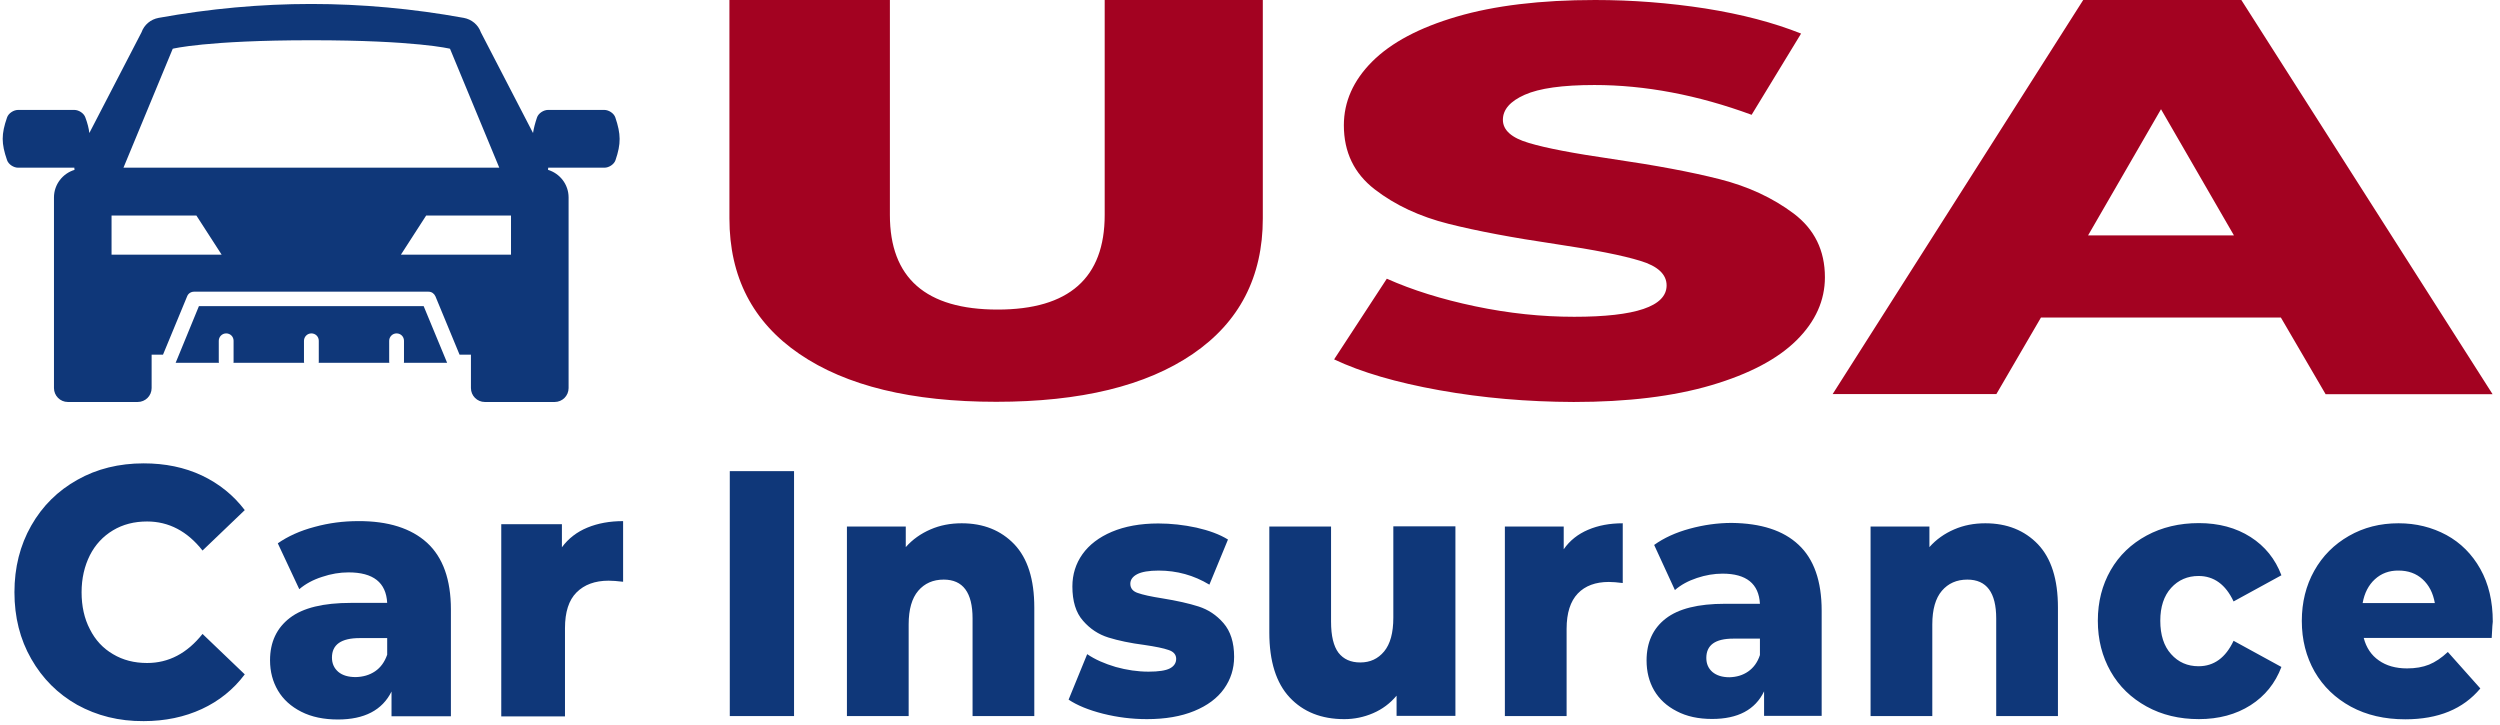
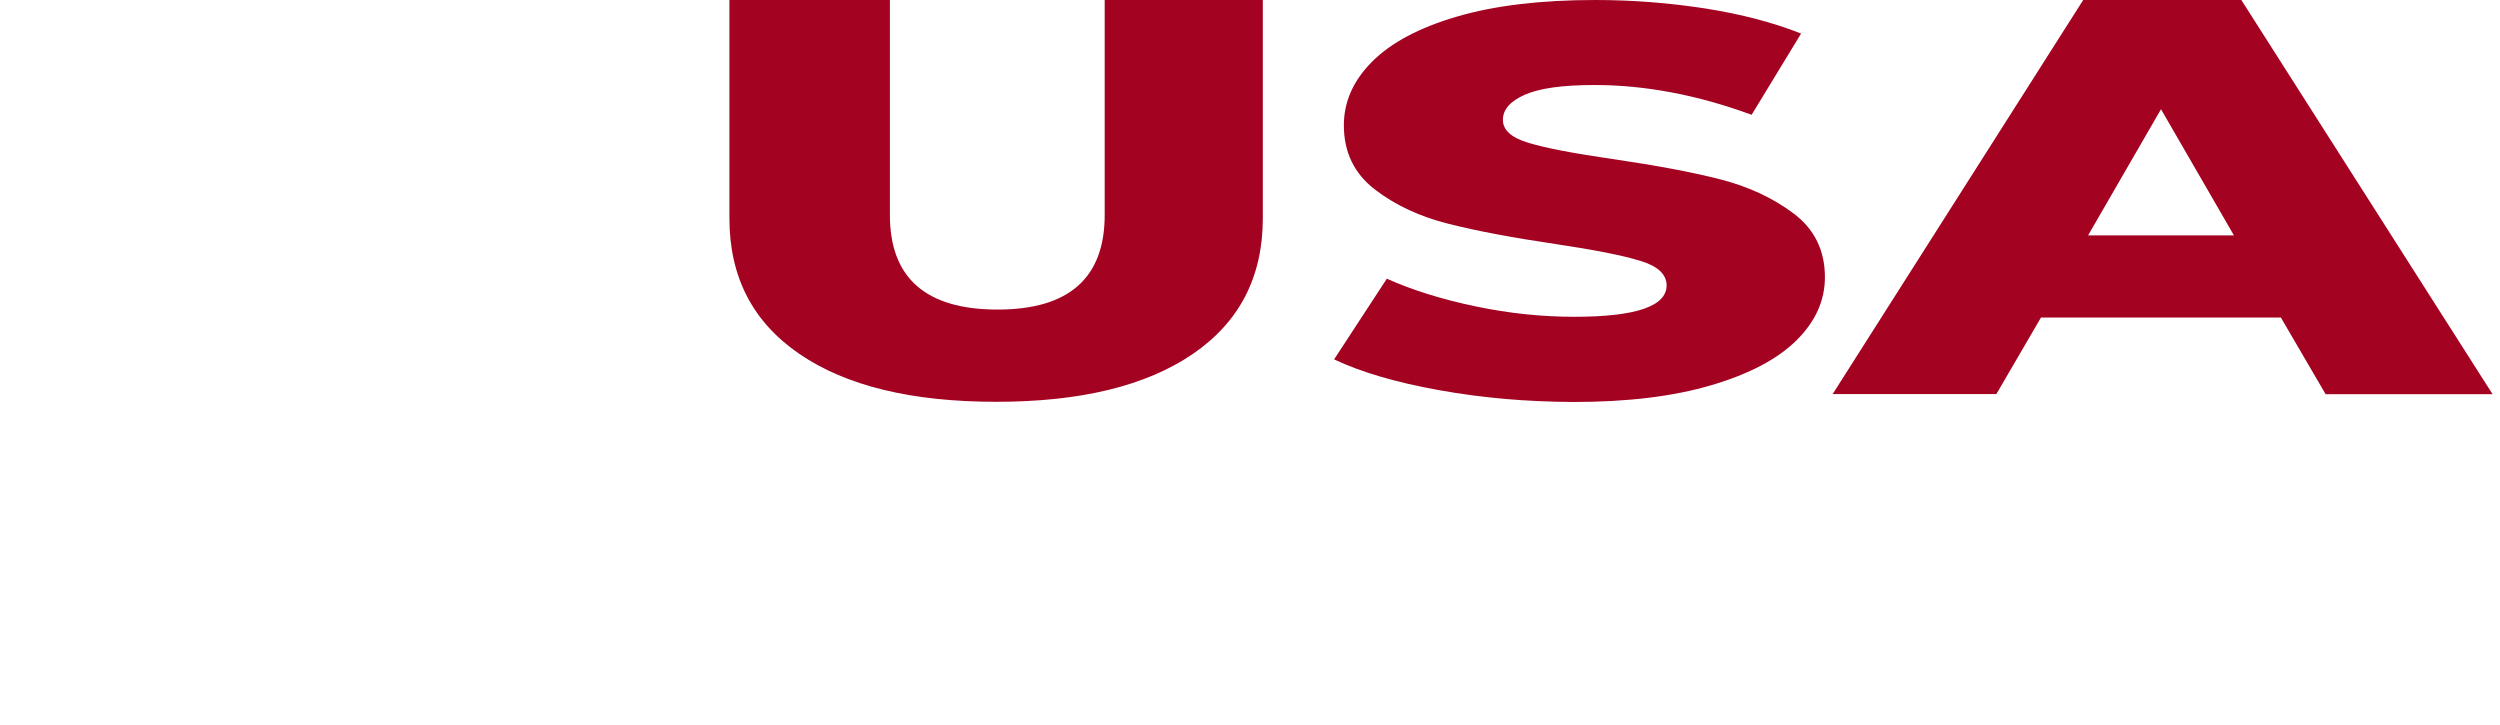
<svg xmlns="http://www.w3.org/2000/svg" version="1.1" id="Isolation_Mode" x="0" y="0" viewBox="0 0 1385 401.4" xml:space="preserve">
  <style>.st1{fill:#0f3779}</style>
  <path d="M442.9 196.1c-25.9-17.7-38.8-42.7-38.8-75.1V0H493v119.1c0 34.9 19.9 52.4 59.7 52.4 39.5 0 59.3-17.5 59.3-52.4V0h87.6v121c0 32.4-13 57.5-38.8 75.1-25.9 17.7-62.2 26.5-108.9 26.5-46.8 0-83.1-8.8-109-26.5zm354.6 20.1c-24-4.3-43.4-10-58.4-17.1l29.2-44.7c14.1 6.3 30.4 11.4 49 15.3 18.6 3.9 36.8 5.8 54.8 5.8 34.1 0 51.2-5.8 51.2-17.4 0-6.1-4.9-10.7-14.6-13.6-9.7-3-25.4-6.1-46.9-9.3-23.7-3.5-43.4-7.2-59.3-11.2-15.9-4-29.5-10.3-40.9-19.1-11.4-8.8-17.1-20.6-17.1-35.5 0-13 5.2-24.8 15.7-35.3 10.5-10.5 26.1-18.8 46.9-24.9C827.9 3.1 853.5 0 883.7 0c20.7 0 41 1.6 61.1 4.7 20.1 3.2 37.7 7.8 53 13.9l-27.4 45c-29.9-11-59-16.5-87.1-16.5-17.7 0-30.5 1.8-38.6 5.4-8.1 3.6-12.1 8.2-12.1 13.9 0 5.7 4.8 10 14.4 12.8 9.6 2.9 25 5.8 46.3 8.9 24 3.5 43.8 7.2 59.5 11.2 15.7 4 29.3 10.3 40.9 19 11.5 8.7 17.3 20.4 17.3 35.3 0 12.8-5.2 24.5-15.7 34.9-10.5 10.4-26.2 18.7-47.2 24.9-21 6.2-46.4 9.3-76.3 9.3-25.7-.1-50.4-2.2-74.3-6.5zm466.1-40.3h-132.9l-24.7 42.4h-90.7L1154.1 0h87.6l139.2 218.4h-92.5l-24.8-42.5zm-26-45.5-40.4-69.9-40.4 69.9h80.8z" fill="#a30221" />
-   <path class="st1" d="M404.3 261h35.6v135.7h-35.6V261zm157.6 40.5c7.4 7.8 11.1 19.4 11.1 35.1v60.1h-34.2v-54.1c0-14.3-5.3-21.5-16-21.5-5.9 0-10.6 2.1-14.1 6.2s-5.3 10.3-5.3 18.6v50.8h-34.2v-105h32.6v11.4c3.8-4.3 8.4-7.5 13.7-9.8 5.3-2.3 11-3.4 17.3-3.4 12 0 21.7 3.9 29.1 11.6zm49.2 93.9c-7.9-2-14.3-4.6-19.1-7.8l10.3-25.2c4.4 3 9.7 5.3 15.8 7.1 6.1 1.7 12.2 2.6 18.2 2.6 5.5 0 9.5-.6 11.8-1.8 2.3-1.2 3.5-3 3.5-5.3s-1.4-4-4.2-4.9c-2.8-1-7.3-1.9-13.4-2.8-7.8-1-14.4-2.4-19.9-4.1-5.5-1.7-10.2-4.8-14.1-9.3-4-4.5-5.9-10.9-5.9-19 0-6.7 1.9-12.7 5.6-17.9 3.7-5.2 9.2-9.4 16.3-12.4 7.1-3 15.7-4.6 25.7-4.6 7.1 0 14.1.8 21.1 2.3 7 1.6 12.8 3.7 17.5 6.6l-10.3 25c-8.6-5.2-18-7.8-28.1-7.8-5.4 0-9.4.7-11.9 2s-3.8 3.1-3.8 5.3c0 2.5 1.4 4.2 4.1 5.1 2.8 1 7.3 2 13.7 3 8 1.3 14.7 2.8 20 4.5 5.3 1.7 9.9 4.7 13.8 9.2 3.9 4.5 5.9 10.7 5.9 18.7 0 6.6-1.9 12.5-5.6 17.7-3.7 5.2-9.2 9.3-16.5 12.3-7.3 3-16 4.5-26.2 4.5-8.3 0-16.3-1-24.3-3zm195.2-103.8v105h-32.6v-11.2c-3.6 4.3-7.9 7.5-13 9.7s-10.4 3.3-16 3.3c-12.6 0-22.7-4-30.2-12s-11.3-20-11.3-36v-58.7h34.2v52.7c0 7.9 1.4 13.6 4.1 17.2 2.8 3.6 6.8 5.4 12.1 5.4 5.4 0 9.8-2 13.2-6.1 3.4-4.1 5.1-10.3 5.1-18.7v-50.6h34.4zm73.5 1.9c5.6-2.4 12-3.6 19.2-3.6V323c-3.1-.4-5.7-.6-7.7-.6-7.3 0-13.1 2.1-17.2 6.4-4.1 4.3-6.2 10.8-6.2 19.6v48.3h-34.2v-105h32.6v12.6c3.4-4.9 7.9-8.4 13.5-10.8zm116.6 8.3c8.5 7.9 12.8 20.1 12.8 36.5v58.3h-31.9V383c-4.9 10.2-14.5 15.3-28.8 15.3-7.6 0-14.1-1.4-19.6-4.3-5.5-2.8-9.7-6.7-12.5-11.5-2.8-4.8-4.2-10.4-4.2-16.6 0-9.9 3.5-17.7 10.6-23.2s18-8.2 32.8-8.2H975c-.6-11.1-7.5-16.7-20.7-16.7-4.7 0-9.4.8-14.2 2.4-4.8 1.6-8.9 3.8-12.2 6.7l-11.5-25c5.4-3.9 12-6.9 19.7-9 7.7-2.1 15.5-3.2 23.3-3.2 16.1.2 28.5 4.1 37 12.1zM968.5 372c3-2.1 5.2-5.1 6.5-9.1v-9.1h-14.8c-10 0-14.9 3.6-14.9 10.7 0 3.2 1.1 5.8 3.4 7.8 2.3 1.9 5.4 2.9 9.4 2.9 3.9-.1 7.4-1.1 10.4-3.2zm160.5-70.5c7.4 7.8 11.1 19.4 11.1 35.1v60.1h-34.2v-54.1c0-14.3-5.3-21.5-16-21.5-5.9 0-10.6 2.1-14.1 6.2s-5.3 10.3-5.3 18.6v50.8h-34.2v-105h32.6v11.4c3.8-4.3 8.4-7.5 13.7-9.8 5.3-2.3 11-3.4 17.3-3.4 11.9 0 21.7 3.9 29.1 11.6zm60.2 89.9c-8.5-4.7-15.2-11.1-19.9-19.4-4.7-8.3-7.1-17.6-7.1-28.1s2.4-19.8 7.1-28c4.7-8.2 11.4-14.6 19.9-19.2 8.5-4.6 18.2-6.9 29-6.9 11 0 20.6 2.6 28.6 7.7s13.7 12.2 17.1 21.2l-26.5 14.5c-4.4-9.4-10.9-14.1-19.4-14.1-6.1 0-11.2 2.2-15.2 6.6-4 4.4-6 10.5-6 18.2 0 7.9 2 14.1 6 18.5 4 4.5 9.1 6.7 15.2 6.7 8.5 0 15-4.7 19.4-14.1l26.5 14.5c-3.4 9-9.1 16.1-17.1 21.2-8 5.1-17.6 7.7-28.6 7.7-10.8 0-20.5-2.3-29-7zm191.2-38h-70.9c1.4 5.4 4.2 9.6 8.4 12.5 4.1 2.9 9.3 4.4 15.6 4.4 4.7 0 8.7-.7 12.2-2.1 3.4-1.4 6.9-3.7 10.4-7l18 20.2c-9.5 11.4-23.3 17.1-41.6 17.1-11.4 0-21.4-2.3-30.1-7-8.6-4.7-15.3-11.1-20.1-19.4-4.7-8.3-7.1-17.6-7.1-28.1 0-10.3 2.3-19.6 6.9-27.8 4.6-8.2 11-14.6 19.2-19.3 8.2-4.7 17.3-7 27.5-7 9.7 0 18.5 2.2 26.5 6.5 7.9 4.3 14.2 10.6 18.8 18.8 4.6 8.2 6.9 17.9 6.9 29.2-.1.2-.3 3.2-.6 9zm-64.7-32.5c-3.5 3.2-5.8 7.6-6.8 13.2h40c-1-5.6-3.2-9.9-6.8-13.2-3.5-3.2-8-4.8-13.2-4.8-5.3-.1-9.7 1.6-13.2 4.8zm-1081-151.3H110.2l-11 26.8-1.9 4.6h24c0-.2-.1-.4-.1-.6v-11.6c0-2.2 1.8-4.1 4.1-4.1s4.1 1.8 4.1 4.1v11.6c0 .2 0 .4-.1.6h39.2c0-.2-.1-.4-.1-.6v-11.6c0-2.2 1.8-4.1 4.1-4.1s4.1 1.8 4.1 4.1v11.6c0 .2 0 .4-.1.6h39.2c0-.2-.1-.4-.1-.6v-11.6c0-2.2 1.8-4.1 4.1-4.1s4.1 1.8 4.1 4.1v11.6c0 .2 0 .4-.1.6h24l-1.9-4.6-11.1-26.8z" />
-   <path class="st1" d="M340.9 65.1c-.8-2.4-3.7-4.2-6.1-4.2h-31.2c-2.4 0-5.3 1.8-6.1 4.2-1.1 3.2-1.8 6-2.2 8.6-13.7-26.4-28.9-55.8-28.9-55.8-1.5-4.2-5.1-7.2-9.5-8-28.1-5.1-56.5-7.7-84.5-7.7-27.9 0-56.3 2.6-84.5 7.7-4.4.8-8 3.8-9.5 8 0 0-15.2 29.4-28.9 55.8-.3-2.6-1-5.4-2.2-8.6-.8-2.4-3.7-4.2-6.1-4.2H10c-2.4 0-5.3 1.8-6.1 4.2-3.2 9.2-3.2 14.4 0 23.6.8 2.4 3.7 4.2 6.1 4.2h31.2c0 .4 0 .8.1 1.2-6.6 2-11.4 8.1-11.4 15.3V215c0 4.2 3.4 7.7 7.7 7.7h38.7c4.2 0 7.7-3.4 7.7-7.7v-18.5h6.3l13.4-32.4c.6-1.5 2.1-2.5 3.8-2.5h129.9c1.7 0 3.1 1 3.8 2.5l13.4 32.4h6.3V215c0 4.2 3.4 7.7 7.7 7.7h38.7c4.2 0 7.7-3.4 7.7-7.7V109.4c0-7.2-4.8-13.3-11.4-15.3 0-.4.1-.8.1-1.2h31.2c2.4 0 5.3-1.8 6.1-4.2 3.1-9.1 3-14.4-.1-23.6zM95.7 27s18.6-4.7 76.8-4.7 76.8 4.7 76.8 4.7l27.3 65.9H68.4L95.7 27zM61.8 141.1v-21.7h47l14 21.7h-61zm221.3 0h-61l14-21.7h47v21.7zM42.8 390.5C32 384.4 23.5 375.9 17.3 365 11.1 354.2 8 341.9 8 328.1c0-13.7 3.1-26 9.3-36.9 6.2-10.9 14.7-19.3 25.6-25.4 10.8-6.1 23.1-9.1 36.7-9.1 11.9 0 22.6 2.2 32.2 6.7 9.5 4.5 17.5 10.9 23.8 19.2L112.2 305c-8.4-10.7-18.7-16.1-30.7-16.1-7.1 0-13.4 1.6-18.9 4.9-5.5 3.3-9.8 7.9-12.8 13.8-3 6-4.6 12.8-4.6 20.5 0 7.7 1.5 14.6 4.6 20.5 3 6 7.3 10.6 12.8 13.8 5.5 3.3 11.8 4.9 18.9 4.9 12 0 22.2-5.4 30.7-16.1l23.4 22.4c-6.3 8.4-14.3 14.8-23.8 19.2-9.5 4.4-20.3 6.7-32.2 6.7-13.7.1-25.9-3-36.8-9zm193.8-89.8c8.8 8.1 13.2 20.4 13.2 37v59.1h-32.9v-13.7c-5.1 10.3-15 15.5-29.7 15.5-7.8 0-14.6-1.4-20.3-4.3-5.7-2.9-10-6.8-12.9-11.7-2.9-4.9-4.4-10.5-4.4-16.8 0-10.1 3.7-17.9 11-23.5 7.3-5.6 18.6-8.3 33.8-8.3h20.1c-.6-11.3-7.7-16.9-21.4-16.9-4.8 0-9.7.8-14.7 2.5-5 1.6-9.2 3.9-12.6 6.8L153.9 301c5.6-3.9 12.4-7 20.4-9.1 8-2.2 16-3.2 24.1-3.2 16.7-.1 29.4 4 38.2 12zm-28.8 71.2c3.1-2.1 5.3-5.2 6.7-9.2v-9.2h-15.2c-10.3 0-15.4 3.6-15.4 10.8 0 3.3 1.2 5.9 3.5 7.9 2.4 2 5.6 2.9 9.7 2.9 4-.1 7.6-1.1 10.7-3.2zm117.6-79.6c5.8-2.4 12.4-3.6 19.8-3.6v33.6c-3.2-.4-5.9-.6-8-.6-7.6 0-13.5 2.2-17.8 6.5-4.3 4.3-6.4 10.9-6.4 19.8v48.9h-35.3V290.4h33.6v12.8c3.6-4.9 8.3-8.5 14.1-10.9z" />
</svg>